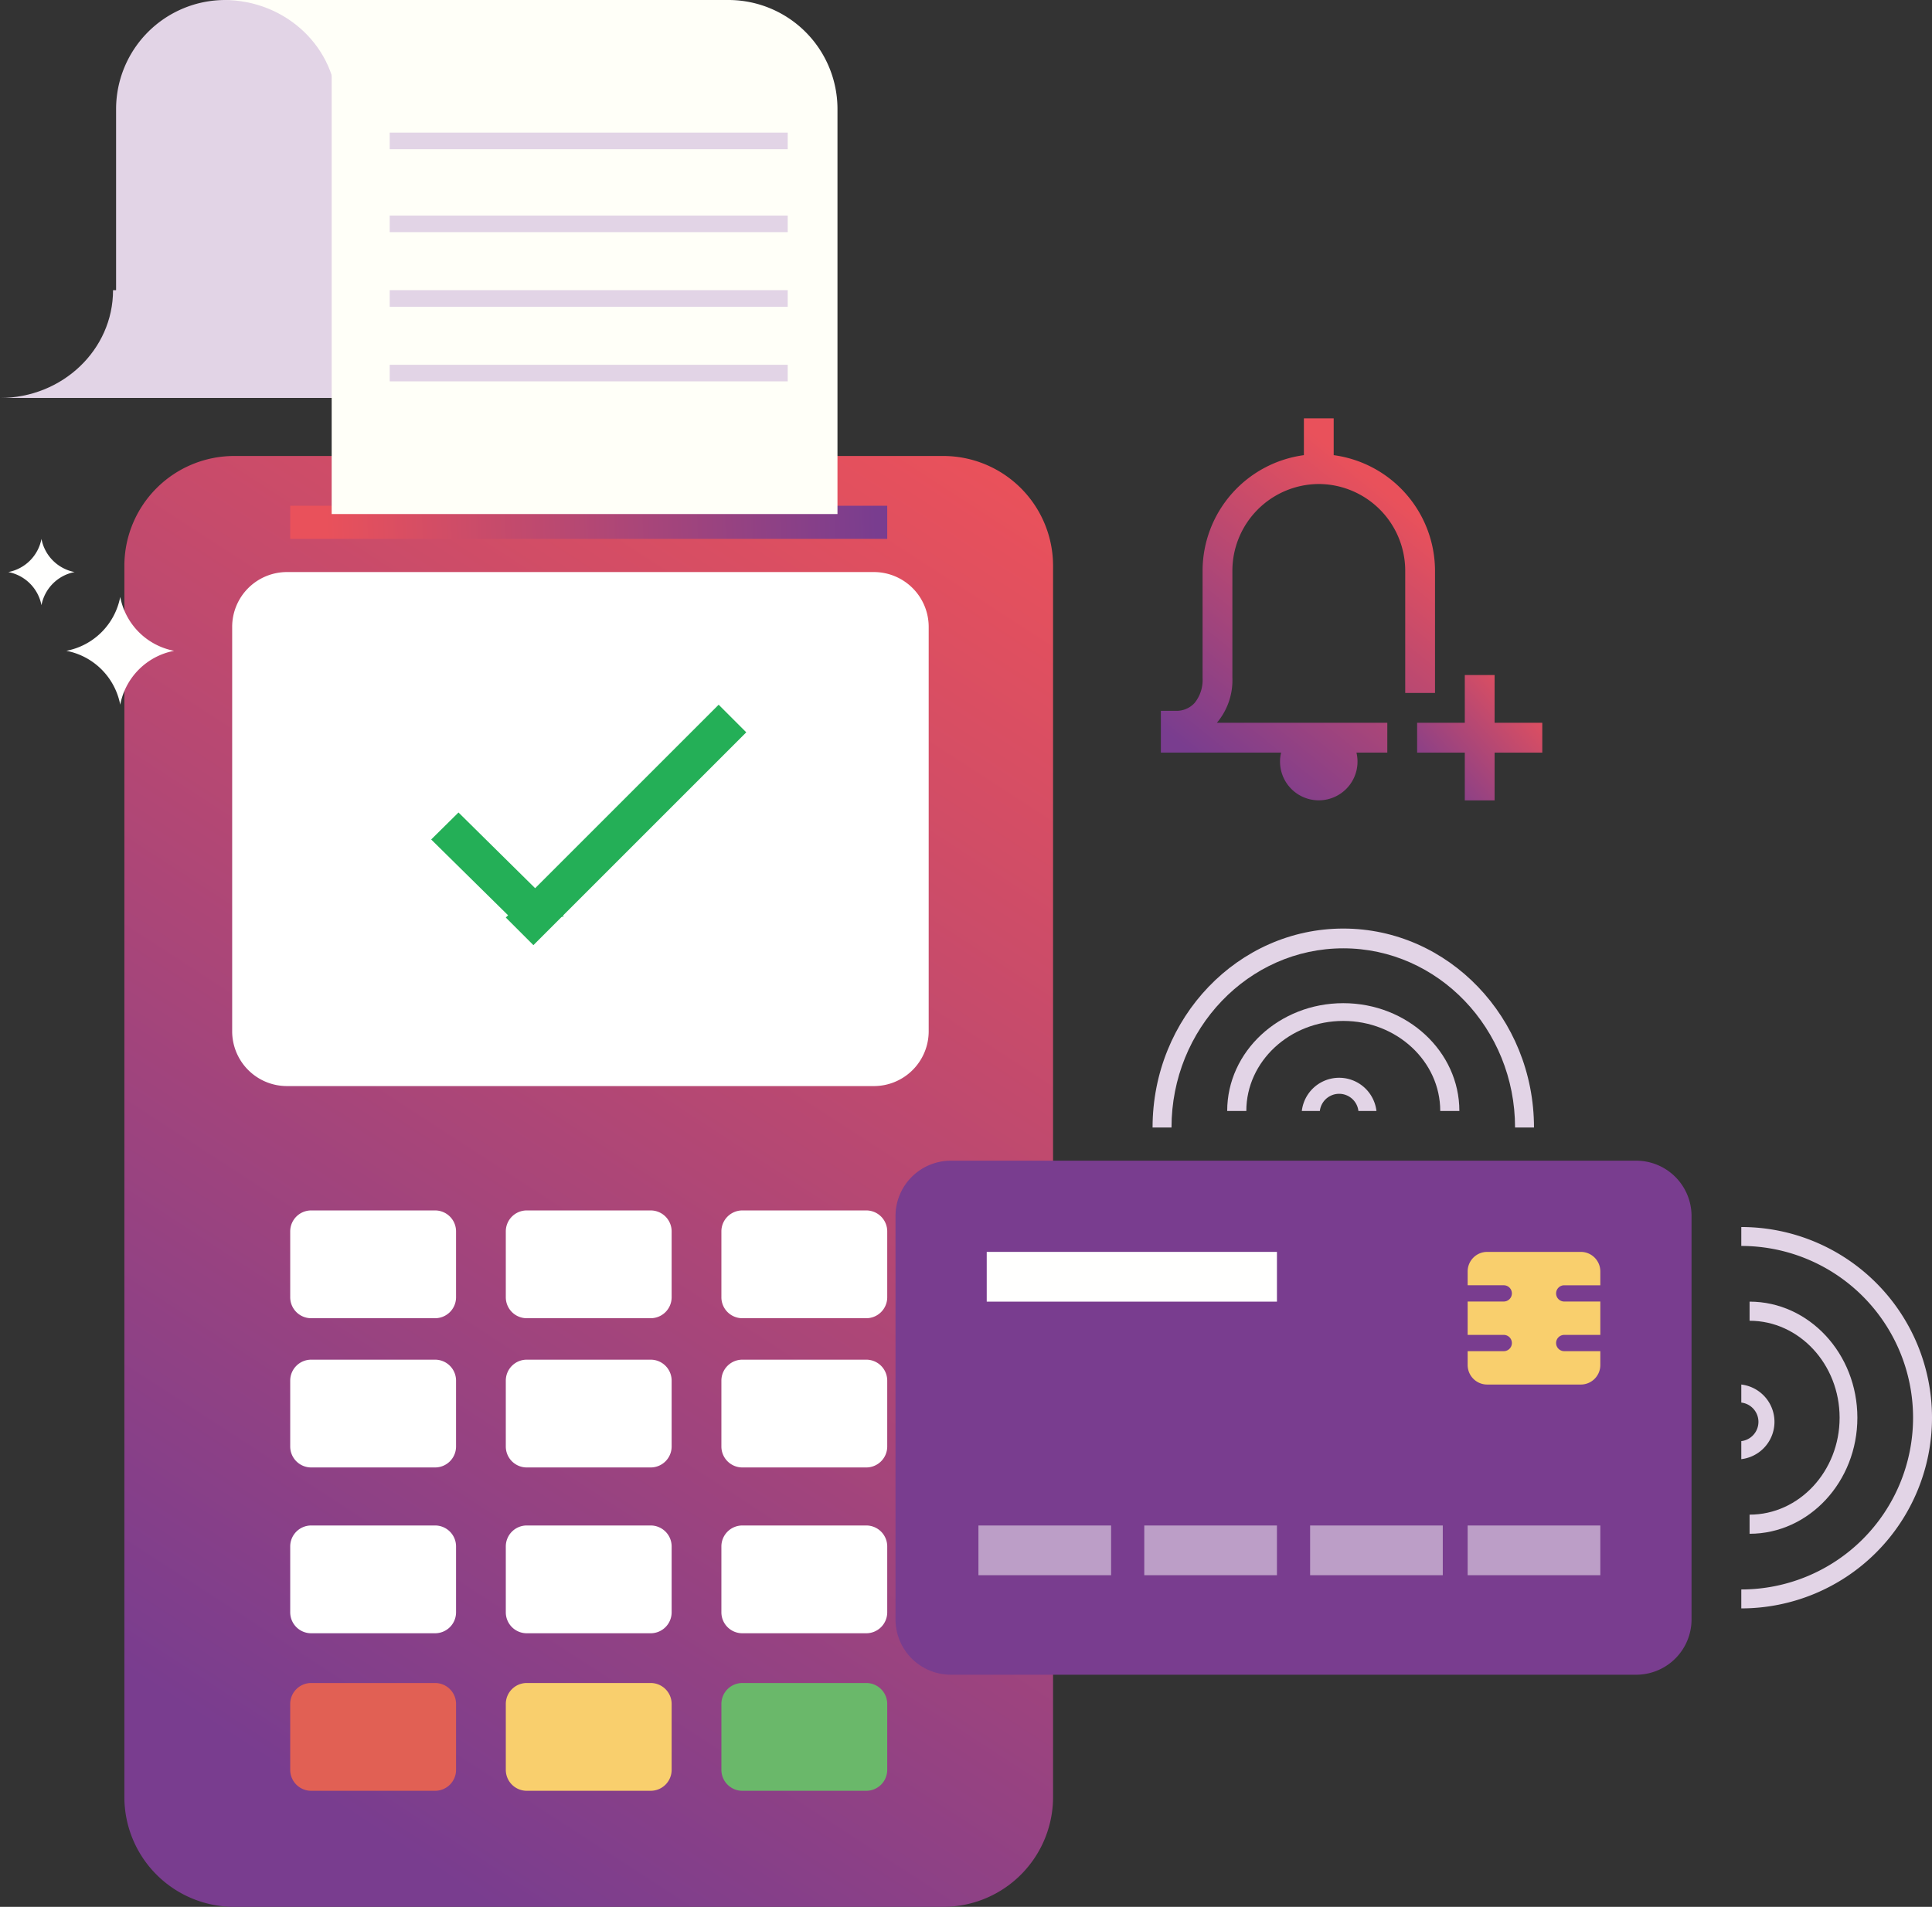
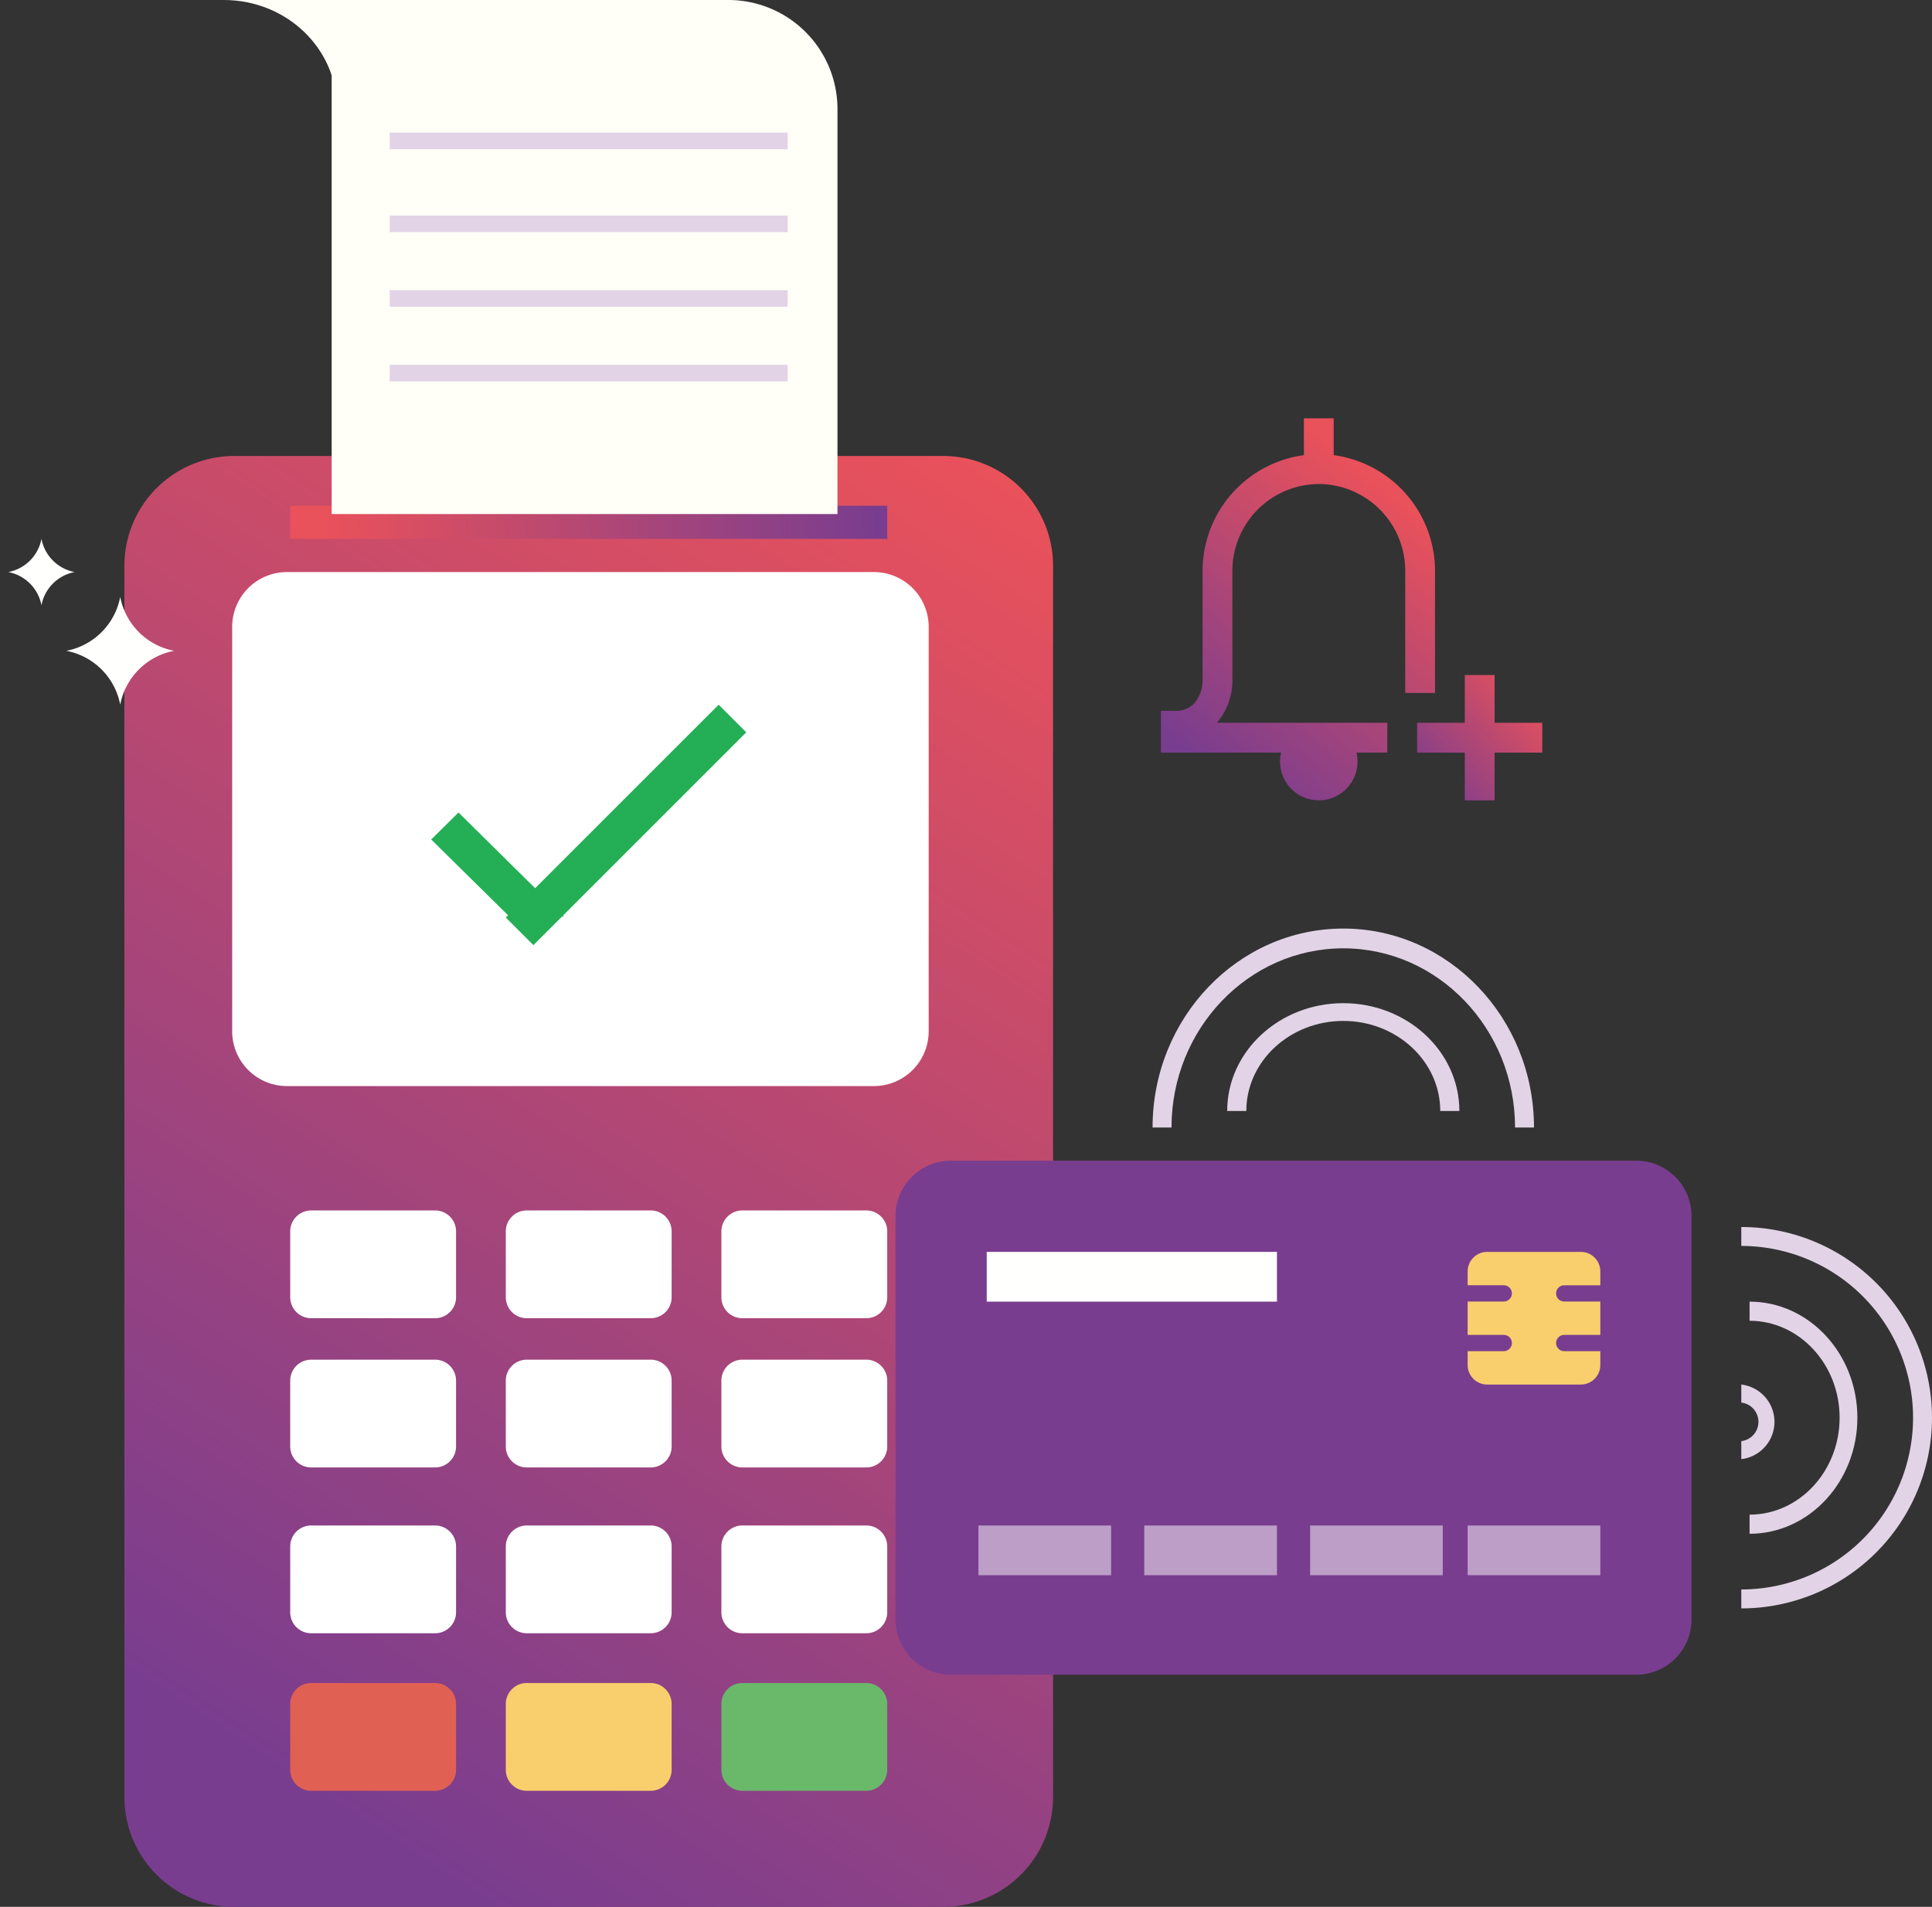
<svg xmlns="http://www.w3.org/2000/svg" xmlns:xlink="http://www.w3.org/1999/xlink" width="233" height="230" viewBox="0 0 233 230">
  <rect x="0" y="0" width="233" height="230" fill="#333333" stroke="none" />
  <defs>
    <linearGradient id="linear-gradient" x1="0.319" y1="0.972" x2="0.748" y2="-0.067" gradientUnits="objectBoundingBox">
      <stop offset="0" stop-color="#793d8f" />
      <stop offset="1" stop-color="#e9515b" />
    </linearGradient>
    <linearGradient id="linear-gradient-2" x1="0.983" y1="0.499" x2="0.059" y2="0.501" xlink:href="#linear-gradient" />
    <linearGradient id="linear-gradient-3" x1="0.273" y1="0.972" x2="0.749" y2="0.149" xlink:href="#linear-gradient" />
    <linearGradient id="linear-gradient-4" x1="0.06" y1="0.972" x2="0.981" y2="0.149" xlink:href="#linear-gradient" />
  </defs>
  <g id="Group_1121" data-name="Group 1121" transform="translate(-906 -1977)">
    <path id="Path_2007" data-name="Path 2007" d="M28,90.228V238.772A13.249,13.249,0,0,0,41.273,252h85.453A13.251,13.251,0,0,0,140,238.772V90.228A13.251,13.251,0,0,0,126.726,77H41.273A13.251,13.251,0,0,0,28,90.228" transform="translate(893 1955)" fill-rule="evenodd" fill="url(#linear-gradient)" />
    <path id="Path_2008" data-name="Path 2008" d="M65.439,168H50.559A2.529,2.529,0,0,0,48,170.5V178.5a2.529,2.529,0,0,0,2.56,2.5H65.439A2.53,2.53,0,0,0,68,178.5V170.5a2.529,2.529,0,0,0-2.561-2.5m0,18H50.559A2.529,2.529,0,0,0,48,188.5V196.5a2.529,2.529,0,0,0,2.56,2.5H65.439A2.53,2.53,0,0,0,68,196.5V188.5a2.529,2.529,0,0,0-2.561-2.5m0,20H50.559A2.529,2.529,0,0,0,48,208.5V216.5A2.528,2.528,0,0,0,50.56,219H65.439A2.529,2.529,0,0,0,68,216.5V208.5a2.529,2.529,0,0,0-2.561-2.5" transform="translate(893 1955)" fill="#fff" fill-rule="evenodd" />
    <path id="Path_2009" data-name="Path 2009" d="M65.439,225H50.559A2.529,2.529,0,0,0,48,227.5V235.5A2.527,2.527,0,0,0,50.56,238H65.439A2.528,2.528,0,0,0,68,235.5V227.5a2.529,2.529,0,0,0-2.561-2.5" transform="translate(893 1955)" fill="#e16054" fill-rule="evenodd" />
    <path id="Path_2010" data-name="Path 2010" d="M91.44,168H76.56A2.528,2.528,0,0,0,74,170.5V178.5a2.528,2.528,0,0,0,2.56,2.5H91.44A2.529,2.529,0,0,0,94,178.5V170.5a2.528,2.528,0,0,0-2.56-2.5m0,18H76.56A2.528,2.528,0,0,0,74,188.5V196.5a2.528,2.528,0,0,0,2.56,2.5H91.44A2.529,2.529,0,0,0,94,196.5V188.5a2.528,2.528,0,0,0-2.56-2.5m0,20H76.56A2.528,2.528,0,0,0,74,208.5V216.5A2.527,2.527,0,0,0,76.56,219H91.44A2.528,2.528,0,0,0,94,216.5V208.5a2.528,2.528,0,0,0-2.56-2.5" transform="translate(893 1955)" fill="#fff" fill-rule="evenodd" />
    <path id="Path_2011" data-name="Path 2011" d="M91.44,225H76.56A2.528,2.528,0,0,0,74,227.5V235.5A2.527,2.527,0,0,0,76.56,238H91.44A2.527,2.527,0,0,0,94,235.5V227.5a2.528,2.528,0,0,0-2.56-2.5" transform="translate(893 1955)" fill="#f9cf6d" fill-rule="evenodd" />
    <path id="Path_2012" data-name="Path 2012" d="M117.439,168h-14.88A2.529,2.529,0,0,0,100,170.5V178.5a2.529,2.529,0,0,0,2.56,2.5h14.879A2.53,2.53,0,0,0,120,178.5V170.5a2.529,2.529,0,0,0-2.561-2.5m0,18h-14.88A2.529,2.529,0,0,0,100,188.5V196.5a2.529,2.529,0,0,0,2.56,2.5h14.879A2.53,2.53,0,0,0,120,196.5V188.5a2.529,2.529,0,0,0-2.561-2.5m0,20h-14.88A2.529,2.529,0,0,0,100,208.5V216.5A2.528,2.528,0,0,0,102.56,219h14.879A2.529,2.529,0,0,0,120,216.5V208.5a2.529,2.529,0,0,0-2.561-2.5" transform="translate(893 1955)" fill="#fff" fill-rule="evenodd" />
    <path id="Path_2013" data-name="Path 2013" d="M117.439,225h-14.88A2.529,2.529,0,0,0,100,227.5V235.5A2.527,2.527,0,0,0,102.56,238h14.879A2.528,2.528,0,0,0,120,235.5V227.5a2.529,2.529,0,0,0-2.561-2.5" transform="translate(893 1955)" fill="#6ab86a" fill-rule="evenodd" />
    <path id="Path_2014" data-name="Path 2014" d="M48,87h72V83H48Z" transform="translate(893 1955)" fill-rule="evenodd" fill="url(#linear-gradient-2)" />
    <path id="Path_2015" data-name="Path 2015" d="M41,97.613v48.774A6.611,6.611,0,0,0,47.61,153h70.78a6.611,6.611,0,0,0,6.61-6.613V97.613A6.612,6.612,0,0,0,118.389,91H47.61A6.611,6.611,0,0,0,41,97.613" transform="translate(893 1955)" fill="#fff" fill-rule="evenodd" />
    <path id="Path_2016" data-name="Path 2016" d="M74,132.67,77.329,136,103,110.33,99.67,107,74,132.67" transform="translate(893 1955)" fill="#24af57" fill-rule="evenodd" />
    <path id="Path_2017" data-name="Path 2017" d="M68.295,120,65,123.256,74.882,133,81,132.552Z" transform="translate(893 1955)" fill="#24af57" fill-rule="evenodd" />
-     <path id="Path_2019" data-name="Path 2019" d="M84,70V22H40.164A13.165,13.165,0,0,0,27,35.165V70H84" transform="translate(893 1955)" fill="#e2d4e6" fill-rule="evenodd" />
-     <path id="Path_2020" data-name="Path 2020" d="M29,70H13c7.529,0,13.633-5.82,13.633-13H29V70" transform="translate(893 1955)" fill="#e2d4e6" fill-rule="evenodd" />
    <path id="Path_2021" data-name="Path 2021" d="M53,22V84h61V35.226A13.159,13.159,0,0,0,100.91,22H53" transform="translate(893 1955)" fill="#fffff8" fill-rule="evenodd" />
    <path id="Path_2022" data-name="Path 2022" d="M56,22H40c7.529,0,13.633,5.82,13.633,13H56V22" transform="translate(893 1955)" fill="#fffff8" fill-rule="evenodd" />
    <path id="Path_2023" data-name="Path 2023" d="M60,40h48V38H60Zm0,10h48V48H60Zm0,9h48V57H60Zm0,9h48V66H60Z" transform="translate(893 1955)" fill="#e2d4e6" fill-rule="evenodd" />
    <path id="Path_2024" data-name="Path 2024" d="M27.5,107a8.175,8.175,0,0,1,6.5-6.5A8.18,8.18,0,0,1,27.5,94a8.181,8.181,0,0,1-6.5,6.5,8.177,8.177,0,0,1,6.5,6.5M18,95a5.032,5.032,0,0,1,4-4,5.031,5.031,0,0,1-4-4,5.034,5.034,0,0,1-4,4,5.035,5.035,0,0,1,4,4" transform="translate(893 1955)" fill="#fffffe" fill-rule="evenodd" />
    <path id="Path_2025" data-name="Path 2025" d="M198,158h-2.284c0-11.919-9.293-21.616-20.715-21.616s-20.717,9.7-20.717,21.616H152c0-13.234,10.318-24,23-24s23,10.766,23,24" transform="translate(893 1955)" fill="#e2d4e6" fill-rule="evenodd" />
    <path id="Path_2026" data-name="Path 2026" d="M189,156h-2.306c0-5.987-5.246-10.858-11.693-10.858S163.307,150.013,163.307,156H161c0-7.167,6.28-13,14-13s14,5.833,14,13" transform="translate(893 1955)" fill="#e2d4e6" fill-rule="evenodd" />
-     <path id="Path_2027" data-name="Path 2027" d="M179,156h-2.175a2.341,2.341,0,0,0-4.65,0H170a4.531,4.531,0,0,1,9,0" transform="translate(893 1955)" fill="#e2d4e6" fill-rule="evenodd" />
    <path id="Path_2028" data-name="Path 2028" d="M121,168.764v48.474A6.674,6.674,0,0,0,127.581,224h82.836A6.675,6.675,0,0,0,217,217.238V168.764A6.676,6.676,0,0,0,210.417,162H127.581A6.675,6.675,0,0,0,121,168.764" transform="translate(893 1955)" fill="#793d8f" fill-rule="evenodd" />
    <path id="Path_2029" data-name="Path 2029" d="M171,212h16v-6H171Zm19,0h16v-6H190Zm-59,0h16v-6H131Zm20,0h16v-6H151Z" transform="translate(893 1955)" fill="#fff" fill-rule="evenodd" opacity="0.5" />
    <path id="Path_2030" data-name="Path 2030" d="M200.666,183.993a.981.981,0,0,1,.981-.98H206v-4.026h-4.353a.98.98,0,0,1-.98-.98v0a.98.98,0,0,1,.98-.98H206v-1.67A2.355,2.355,0,0,0,203.645,173h-11.29A2.356,2.356,0,0,0,190,175.355v1.67h4.352a.982.982,0,0,1,.982.98h0a.982.982,0,0,1-.982.981H190v4.026h4.352a.981.981,0,0,1,0,1.963H190v1.669A2.355,2.355,0,0,0,192.355,189h11.29A2.355,2.355,0,0,0,206,186.645v-1.67h-4.353a.982.982,0,0,1-.98-.982" transform="translate(893 1955)" fill="#f9cf6d" fill-rule="evenodd" />
    <path id="Path_2031" data-name="Path 2031" d="M132,179h35v-6H132Z" transform="translate(893 1955)" fill="#fffffe" fill-rule="evenodd" />
    <path id="Path_2032" data-name="Path 2032" d="M223,216v-2.284a20.716,20.716,0,1,0,0-41.432V170a23,23,0,0,1,0,46" transform="translate(893 1955)" fill="#e2d4e6" fill-rule="evenodd" />
    <path id="Path_2033" data-name="Path 2033" d="M224,207v-2.307c5.987,0,10.858-5.246,10.858-11.692S229.987,181.307,224,181.307V179c7.168,0,13,6.28,13,14s-5.832,14-13,14" transform="translate(893 1955)" fill="#e2d4e6" fill-rule="evenodd" />
    <path id="Path_2034" data-name="Path 2034" d="M223,198v-2.175a2.341,2.341,0,0,0,0-4.65V189a4.531,4.531,0,0,1,0,9" transform="translate(893 1955)" fill="#e2d4e6" fill-rule="evenodd" />
    <path id="Path_2035" data-name="Path 2035" d="M33.063,33.58V18.82A14.1,14.1,0,0,0,20.843,4.9V.46H17.25V4.9A14.1,14.1,0,0,0,5.031,18.82V31.78a4.409,4.409,0,0,1-.97,3.019,2.961,2.961,0,0,1-2.264.94H0v5.04H14.5a4.672,4.672,0,1,0,9.09,0h3.72v-3.6H6.758a7.941,7.941,0,0,0,1.868-5.4V18.82A10.471,10.471,0,0,1,18.9,8.382H19.2A10.471,10.471,0,0,1,29.47,18.82V33.58Z" transform="translate(1046 2027)" fill-rule="evenodd" fill="url(#linear-gradient-3)" />
    <path id="Path_2036" data-name="Path 2036" d="M46,40.78H40.25v5.76H36.656V40.78h-5.75v-3.6h5.75V31.42H40.25v5.76H46Z" transform="translate(1046 2027)" fill-rule="evenodd" fill="url(#linear-gradient-4)" />
  </g>
</svg>